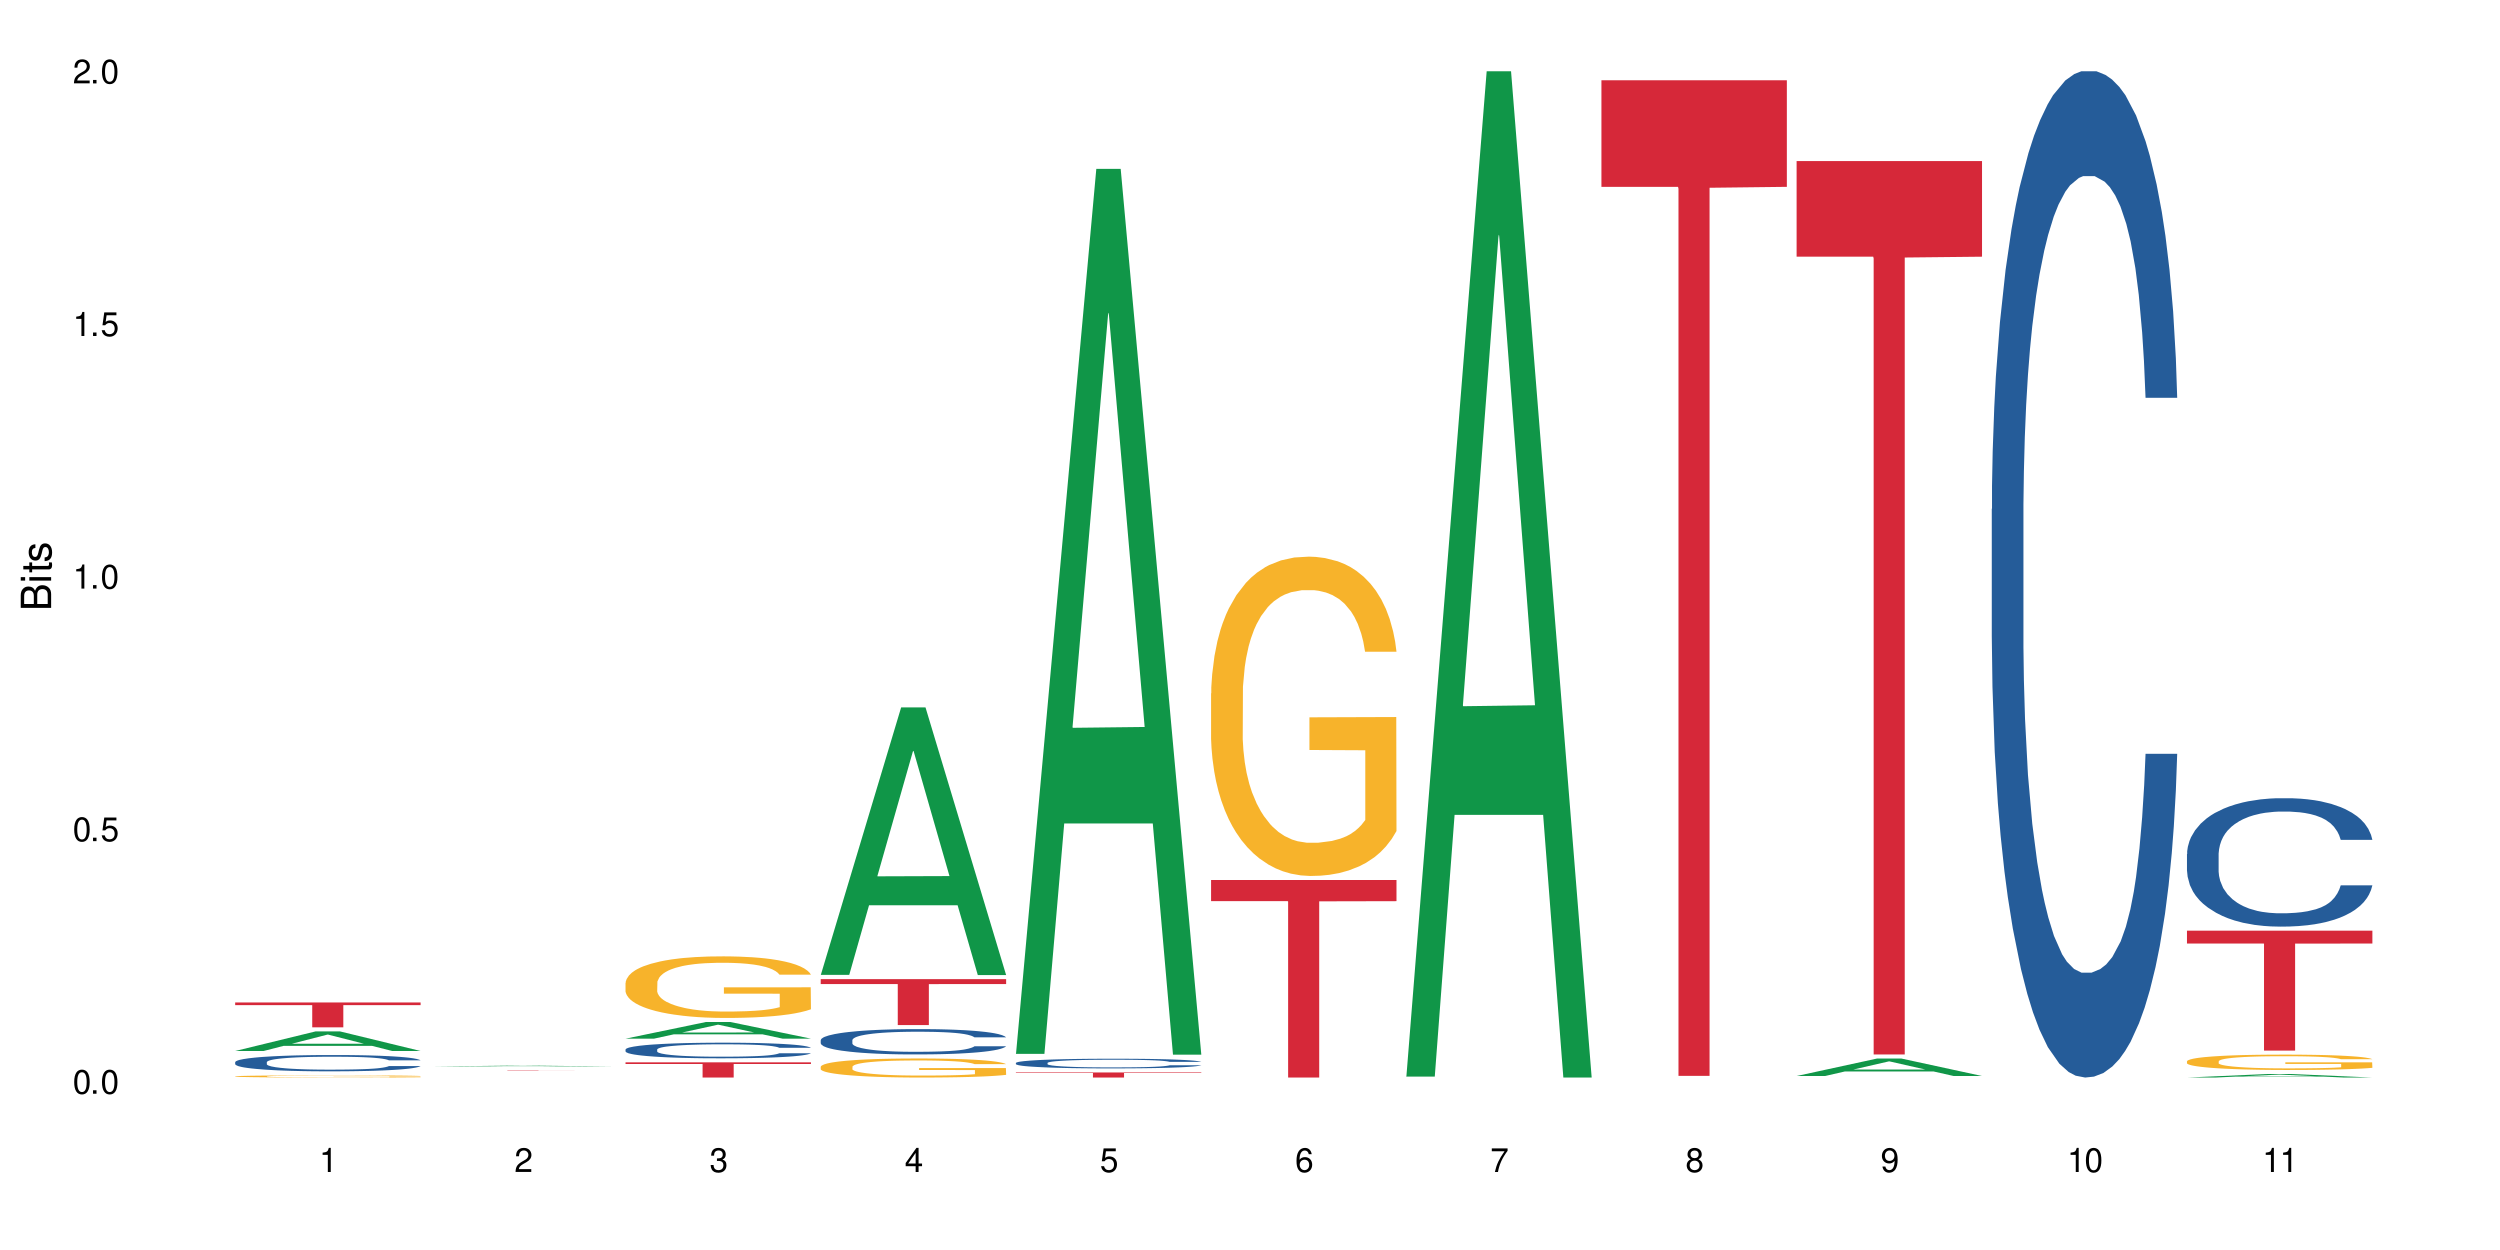
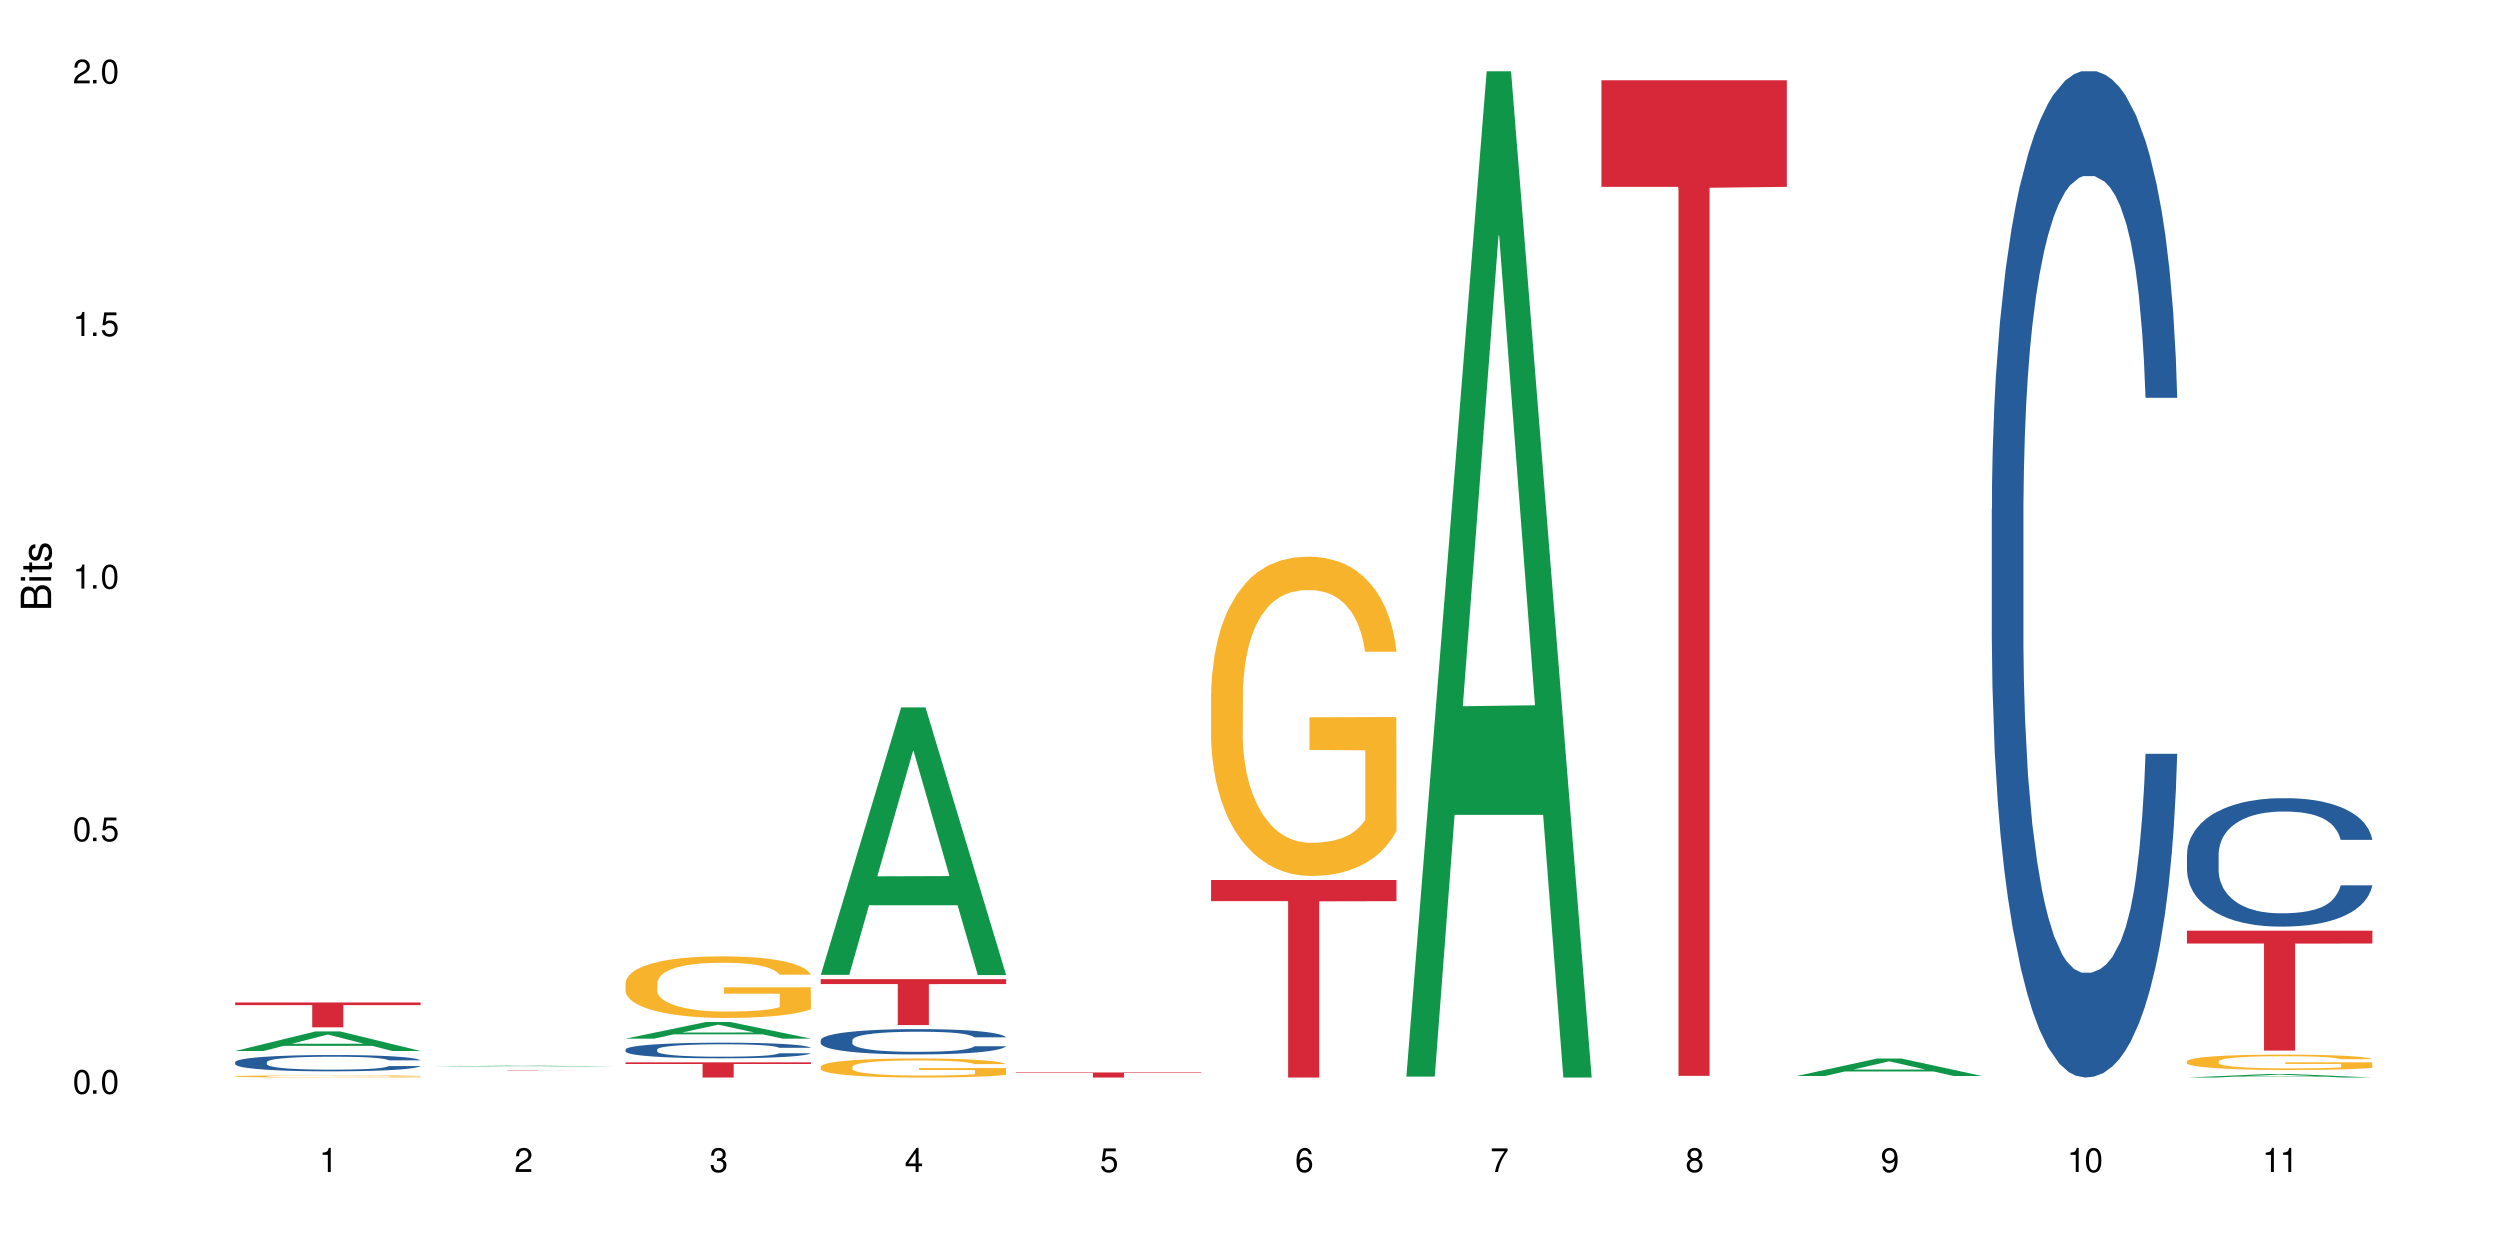
<svg xmlns="http://www.w3.org/2000/svg" xmlns:xlink="http://www.w3.org/1999/xlink" width="720" height="360" viewBox="0 0 720 360">
  <defs>
    <g>
      <g id="glyph-0-0">
</g>
      <g id="glyph-0-1">
        <path d="M 2.641 -6.938 C 2 -6.938 1.422 -6.656 1.078 -6.172 C 0.641 -5.562 0.406 -4.641 0.406 -3.359 C 0.406 -1.016 1.188 0.219 2.641 0.219 C 4.078 0.219 4.859 -1.016 4.859 -3.297 C 4.859 -4.641 4.656 -5.547 4.203 -6.172 C 3.844 -6.656 3.281 -6.938 2.641 -6.938 Z M 2.641 -6.188 C 3.547 -6.188 4 -5.25 4 -3.375 C 4 -1.406 3.562 -0.484 2.625 -0.484 C 1.734 -0.484 1.281 -1.438 1.281 -3.344 C 1.281 -5.25 1.734 -6.188 2.641 -6.188 Z M 2.641 -6.188 " />
      </g>
      <g id="glyph-0-2">
        <path d="M 1.828 -1 L 0.828 -1 L 0.828 0 L 1.828 0 Z M 1.828 -1 " />
      </g>
      <g id="glyph-0-3">
        <path d="M 4.562 -6.797 L 1.062 -6.797 L 0.547 -3.094 L 1.328 -3.094 C 1.719 -3.562 2.047 -3.734 2.578 -3.734 C 3.484 -3.734 4.062 -3.109 4.062 -2.094 C 4.062 -1.125 3.484 -0.531 2.578 -0.531 C 1.828 -0.531 1.375 -0.906 1.188 -1.672 L 0.328 -1.672 C 0.453 -1.109 0.547 -0.844 0.75 -0.594 C 1.125 -0.078 1.828 0.219 2.594 0.219 C 3.969 0.219 4.922 -0.781 4.922 -2.219 C 4.922 -3.562 4.031 -4.484 2.719 -4.484 C 2.25 -4.484 1.859 -4.359 1.469 -4.062 L 1.734 -5.969 L 4.562 -5.969 Z M 4.562 -6.797 " />
      </g>
      <g id="glyph-0-4">
        <path d="M 2.484 -4.938 L 2.484 0 L 3.328 0 L 3.328 -6.938 L 2.766 -6.938 C 2.469 -5.875 2.281 -5.734 0.984 -5.562 L 0.984 -4.938 Z M 2.484 -4.938 " />
      </g>
      <g id="glyph-0-5">
        <path d="M 4.859 -0.828 L 1.281 -0.828 C 1.359 -1.406 1.672 -1.781 2.5 -2.281 L 3.469 -2.828 C 4.406 -3.344 4.906 -4.062 4.906 -4.906 C 4.906 -5.484 4.672 -6.031 4.266 -6.406 C 3.859 -6.766 3.375 -6.938 2.719 -6.938 C 1.859 -6.938 1.219 -6.625 0.844 -6.031 C 0.609 -5.672 0.5 -5.234 0.484 -4.531 L 1.328 -4.531 C 1.359 -5.016 1.406 -5.281 1.531 -5.516 C 1.75 -5.938 2.188 -6.203 2.703 -6.203 C 3.469 -6.203 4.031 -5.641 4.031 -4.891 C 4.031 -4.344 3.719 -3.859 3.125 -3.516 L 2.234 -3 C 0.812 -2.172 0.406 -1.531 0.328 -0.016 L 4.859 -0.016 Z M 4.859 -0.828 " />
      </g>
      <g id="glyph-0-6">
        <path d="M 2.125 -3.188 L 2.578 -3.188 C 3.5 -3.188 3.984 -2.766 3.984 -1.922 C 3.984 -1.062 3.469 -0.531 2.594 -0.531 C 1.656 -0.531 1.203 -1 1.156 -2.016 L 0.312 -2.016 C 0.344 -1.453 0.438 -1.094 0.609 -0.781 C 0.953 -0.109 1.625 0.219 2.547 0.219 C 3.953 0.219 4.859 -0.625 4.859 -1.938 C 4.859 -2.828 4.516 -3.297 3.703 -3.594 C 4.344 -3.844 4.656 -4.328 4.656 -5.031 C 4.656 -6.219 3.875 -6.938 2.578 -6.938 C 1.203 -6.938 0.484 -6.172 0.453 -4.703 L 1.297 -4.703 C 1.312 -5.125 1.344 -5.359 1.453 -5.578 C 1.641 -5.969 2.062 -6.203 2.594 -6.203 C 3.344 -6.203 3.797 -5.75 3.797 -5 C 3.797 -4.516 3.609 -4.219 3.25 -4.047 C 3.016 -3.953 2.703 -3.922 2.125 -3.906 Z M 2.125 -3.188 " />
      </g>
      <g id="glyph-0-7">
        <path d="M 3.141 -1.672 L 3.141 0 L 3.984 0 L 3.984 -1.672 L 4.984 -1.672 L 4.984 -2.438 L 3.984 -2.438 L 3.984 -6.938 L 3.359 -6.938 L 0.266 -2.578 L 0.266 -1.672 Z M 3.141 -2.438 L 1 -2.438 L 3.141 -5.5 Z M 3.141 -2.438 " />
      </g>
      <g id="glyph-0-8">
        <path d="M 4.781 -5.125 C 4.609 -6.266 3.891 -6.938 2.844 -6.938 C 2.094 -6.938 1.422 -6.578 1.031 -5.953 C 0.594 -5.266 0.406 -4.422 0.406 -3.172 C 0.406 -2 0.578 -1.25 0.984 -0.641 C 1.359 -0.078 1.953 0.219 2.703 0.219 C 3.984 0.219 4.922 -0.75 4.922 -2.094 C 4.922 -3.375 4.062 -4.281 2.844 -4.281 C 2.172 -4.281 1.641 -4.031 1.281 -3.516 C 1.281 -5.234 1.828 -6.188 2.797 -6.188 C 3.391 -6.188 3.797 -5.797 3.938 -5.125 Z M 2.734 -3.531 C 3.547 -3.531 4.062 -2.953 4.062 -2.031 C 4.062 -1.156 3.484 -0.531 2.703 -0.531 C 1.922 -0.531 1.328 -1.188 1.328 -2.078 C 1.328 -2.938 1.906 -3.531 2.734 -3.531 Z M 2.734 -3.531 " />
      </g>
      <g id="glyph-0-9">
        <path d="M 4.984 -6.797 L 0.438 -6.797 L 0.438 -5.969 L 4.109 -5.969 C 2.5 -3.656 1.828 -2.234 1.328 0 L 2.219 0 C 2.594 -2.172 3.453 -4.047 4.984 -6.094 Z M 4.984 -6.797 " />
      </g>
      <g id="glyph-0-10">
        <path d="M 3.75 -3.656 C 4.469 -4.094 4.688 -4.438 4.688 -5.078 C 4.688 -6.172 3.844 -6.938 2.641 -6.938 C 1.438 -6.938 0.594 -6.172 0.594 -5.094 C 0.594 -4.438 0.812 -4.094 1.516 -3.656 C 0.734 -3.266 0.359 -2.703 0.359 -1.922 C 0.359 -0.656 1.281 0.219 2.641 0.219 C 3.984 0.219 4.922 -0.656 4.922 -1.922 C 4.922 -2.703 4.531 -3.266 3.75 -3.656 Z M 2.641 -6.188 C 3.359 -6.188 3.812 -5.75 3.812 -5.062 C 3.812 -4.406 3.344 -3.984 2.641 -3.984 C 1.922 -3.984 1.453 -4.406 1.453 -5.078 C 1.453 -5.75 1.922 -6.188 2.641 -6.188 Z M 2.641 -3.266 C 3.484 -3.266 4.062 -2.719 4.062 -1.906 C 4.062 -1.078 3.484 -0.531 2.625 -0.531 C 1.797 -0.531 1.219 -1.094 1.219 -1.906 C 1.219 -2.719 1.781 -3.266 2.641 -3.266 Z M 2.641 -3.266 " />
      </g>
      <g id="glyph-0-11">
        <path d="M 0.516 -1.578 C 0.672 -0.453 1.406 0.219 2.438 0.219 C 3.188 0.219 3.859 -0.141 4.266 -0.766 C 4.688 -1.453 4.891 -2.297 4.891 -3.547 C 4.891 -4.719 4.703 -5.453 4.312 -6.078 C 3.938 -6.641 3.344 -6.938 2.594 -6.938 C 1.297 -6.938 0.359 -5.969 0.359 -4.625 C 0.359 -3.344 1.234 -2.453 2.453 -2.453 C 3.094 -2.453 3.578 -2.672 4.016 -3.203 C 4 -1.484 3.469 -0.531 2.5 -0.531 C 1.906 -0.531 1.484 -0.906 1.359 -1.578 Z M 2.578 -6.203 C 3.375 -6.203 3.969 -5.531 3.969 -4.641 C 3.969 -3.797 3.391 -3.188 2.547 -3.188 C 1.734 -3.188 1.234 -3.766 1.234 -4.688 C 1.234 -5.562 1.797 -6.203 2.578 -6.203 Z M 2.578 -6.203 " />
      </g>
      <g id="glyph-1-0">
</g>
      <g id="glyph-1-1">
        <path d="M 0 -0.953 L 0 -4.891 C 0 -5.719 -0.234 -6.344 -0.734 -6.797 C -1.188 -7.234 -1.812 -7.469 -2.5 -7.469 C -3.547 -7.469 -4.188 -7 -4.625 -5.875 C -4.984 -6.688 -5.625 -7.094 -6.531 -7.094 C -7.172 -7.094 -7.734 -6.859 -8.141 -6.391 C -8.562 -5.922 -8.75 -5.344 -8.75 -4.5 L -8.75 -0.953 Z M -4.984 -2.062 L -7.766 -2.062 L -7.766 -4.219 C -7.766 -4.844 -7.688 -5.203 -7.453 -5.5 C -7.219 -5.812 -6.859 -5.969 -6.375 -5.969 C -5.891 -5.969 -5.531 -5.812 -5.297 -5.5 C -5.062 -5.203 -4.984 -4.844 -4.984 -4.219 Z M -0.984 -2.062 L -4 -2.062 L -4 -4.781 C -4 -5.766 -3.438 -6.359 -2.484 -6.359 C -1.547 -6.359 -0.984 -5.766 -0.984 -4.781 Z M -0.984 -2.062 " />
      </g>
      <g id="glyph-1-2">
        <path d="M -6.281 -1.797 L -6.281 -0.797 L 0 -0.797 L 0 -1.797 Z M -8.75 -1.797 L -8.75 -0.797 L -7.484 -0.797 L -7.484 -1.797 Z M -8.75 -1.797 " />
      </g>
      <g id="glyph-1-3">
        <path d="M -6.281 -3.047 L -6.281 -2.016 L -8.016 -2.016 L -8.016 -1.016 L -6.281 -1.016 L -6.281 -0.172 L -5.469 -0.172 L -5.469 -1.016 L -0.719 -1.016 C -0.078 -1.016 0.281 -1.453 0.281 -2.234 C 0.281 -2.5 0.25 -2.719 0.188 -3.047 L -0.641 -3.047 C -0.609 -2.906 -0.594 -2.766 -0.594 -2.562 C -0.594 -2.141 -0.719 -2.016 -1.156 -2.016 L -5.469 -2.016 L -5.469 -3.047 Z M -6.281 -3.047 " />
      </g>
      <g id="glyph-1-4">
        <path d="M -4.531 -5.25 C -5.766 -5.25 -6.469 -4.422 -6.469 -2.969 C -6.469 -1.516 -5.719 -0.562 -4.547 -0.562 C -3.562 -0.562 -3.094 -1.062 -2.734 -2.562 L -2.516 -3.484 C -2.344 -4.188 -2.094 -4.469 -1.641 -4.469 C -1.047 -4.469 -0.641 -3.875 -0.641 -3 C -0.641 -2.453 -0.797 -2 -1.062 -1.75 C -1.25 -1.594 -1.422 -1.531 -1.875 -1.469 L -1.875 -0.406 C -0.422 -0.453 0.281 -1.266 0.281 -2.922 C 0.281 -4.5 -0.5 -5.516 -1.719 -5.516 C -2.656 -5.516 -3.172 -4.984 -3.469 -3.734 L -3.703 -2.766 C -3.891 -1.953 -4.156 -1.609 -4.594 -1.609 C -5.188 -1.609 -5.547 -2.125 -5.547 -2.938 C -5.547 -3.75 -5.203 -4.172 -4.531 -4.203 Z M -4.531 -5.25 " />
      </g>
    </g>
  </defs>
  <rect x="-72" y="-36" width="864" height="432" fill="rgb(100%, 100%, 100%)" fill-opacity="1" />
  <path fill-rule="nonzero" fill="rgb(6.275%, 58.824%, 28.235%)" fill-opacity="1" d="M 67.73 302.68 L 67.789 302.676 L 90.895 297.043 L 97.91 297.043 L 121.133 302.688 L 112.973 302.688 L 107.152 301.215 L 81.652 301.215 L 75.945 302.68 L 67.73 302.68 L 84.105 300.605 L 104.816 300.598 L 94.488 297.965 L 94.375 297.957 L 94.262 297.977 L 84.047 300.598 L 84.105 300.605 Z M 67.73 302.68 " />
  <path fill-rule="nonzero" fill="rgb(14.51%, 36.078%, 60%)" fill-opacity="1" d="M 67.73 305.895 L 67.797 305.891 L 67.797 305.785 L 67.992 305.621 L 68.449 305.418 L 68.902 305.273 L 70.074 305.023 L 71.703 304.777 L 73.398 304.59 L 74.633 304.477 L 75.742 304.391 L 78.281 304.234 L 79.91 304.152 L 81.668 304.078 L 83.816 304.004 L 85.379 303.961 L 88.895 303.895 L 91.5 303.863 L 93.52 303.852 L 97.883 303.852 L 100.488 303.867 L 102.375 303.891 L 104.461 303.922 L 106.219 303.961 L 109.281 304.055 L 112.016 304.176 L 113.254 304.246 L 115.207 304.379 L 116.703 304.508 L 117.746 304.617 L 118.918 304.777 L 119.961 304.969 L 120.742 305.188 L 121.133 305.375 L 112.016 305.375 L 111.559 305.203 L 111.039 305.07 L 110.062 304.895 L 109.086 304.77 L 107.715 304.645 L 106.48 304.562 L 104.785 304.48 L 103.289 304.43 L 101.727 304.391 L 100.227 304.367 L 97.363 304.34 L 94.039 304.34 L 92.805 304.348 L 90.262 304.383 L 88.895 304.414 L 86.941 304.473 L 85.574 304.527 L 83.945 304.613 L 82.84 304.688 L 81.473 304.801 L 80.496 304.898 L 79.387 305.039 L 78.738 305.145 L 78.152 305.266 L 77.629 305.406 L 77.238 305.559 L 76.977 305.719 L 76.848 305.871 L 76.848 306.535 L 76.977 306.691 L 77.305 306.871 L 78.152 307.133 L 79.387 307.359 L 80.82 307.539 L 82.188 307.668 L 82.969 307.73 L 84.012 307.797 L 85.641 307.883 L 87.984 307.969 L 89.352 308.004 L 91.438 308.039 L 93.586 308.055 L 96.449 308.055 L 98.988 308.039 L 100.684 308.016 L 102.441 307.984 L 104.852 307.91 L 106.348 307.84 L 107.652 307.758 L 108.629 307.68 L 109.281 307.609 L 110.258 307.477 L 111.039 307.332 L 111.625 307.18 L 112.016 307.035 L 121.133 307.035 L 120.742 307.207 L 120.156 307.375 L 119.57 307.496 L 118.656 307.648 L 117.613 307.781 L 116.117 307.93 L 114.879 308.031 L 113.254 308.137 L 111.754 308.219 L 110.125 308.293 L 107.715 308.379 L 106.152 308.422 L 104.461 308.457 L 102.441 308.492 L 99.902 308.523 L 97.168 308.539 L 94.625 308.543 L 91.891 308.535 L 89.871 308.52 L 87.203 308.48 L 83.883 308.402 L 81.473 308.32 L 79.582 308.238 L 77.957 308.152 L 76.133 308.039 L 73.789 307.848 L 72.355 307.703 L 71.379 307.582 L 70.27 307.418 L 69.488 307.266 L 68.578 307.027 L 67.926 306.723 L 67.73 306.484 Z M 67.73 305.895 " />
  <path fill-rule="nonzero" fill="rgb(96.863%, 70.196%, 16.863%)" fill-opacity="1" d="M 67.73 309.977 L 67.797 309.977 L 67.797 309.965 L 68.055 309.938 L 68.707 309.902 L 69.555 309.875 L 70.465 309.852 L 72.027 309.82 L 72.875 309.809 L 75.023 309.785 L 77.762 309.762 L 79.258 309.75 L 80.949 309.738 L 83.359 309.73 L 84.469 309.727 L 87.855 309.715 L 91.695 309.711 L 95.93 309.707 L 97.883 309.711 L 100.555 309.711 L 104.199 309.719 L 106.285 309.723 L 107.91 309.73 L 109.605 309.738 L 111.688 309.746 L 113.645 309.762 L 115.207 309.773 L 116.77 309.793 L 118.07 309.809 L 119.18 309.832 L 120.156 309.855 L 120.742 309.875 L 121.133 309.895 L 112.078 309.895 L 111.559 309.875 L 110.973 309.859 L 109.996 309.84 L 108.043 309.816 L 106.219 309.801 L 104.656 309.793 L 102.703 309.785 L 100.812 309.777 L 98.664 309.773 L 93.91 309.773 L 90.785 309.777 L 88.961 309.781 L 87.66 309.789 L 85.836 309.797 L 84.727 309.801 L 84.078 309.809 L 82.125 309.824 L 80.82 309.84 L 80.105 309.852 L 79.191 309.867 L 78.543 309.883 L 77.824 309.906 L 77.434 309.926 L 76.914 309.961 L 76.848 310.066 L 77.043 310.086 L 77.434 310.109 L 77.957 310.129 L 78.738 310.152 L 79.52 310.168 L 80.887 310.191 L 82.059 310.207 L 82.969 310.215 L 84.727 310.23 L 85.445 310.234 L 87.137 310.246 L 88.895 310.254 L 91.047 310.262 L 92.672 310.266 L 102.508 310.266 L 104.98 310.258 L 106.676 310.254 L 107.781 310.25 L 109.148 310.246 L 110.125 310.238 L 111.039 310.234 L 112.145 310.223 L 112.145 310.086 L 96.059 310.086 L 96.059 310.023 L 121.066 310.023 L 121.133 310.246 L 119.766 310.262 L 118.07 310.273 L 116.441 310.285 L 114.75 310.297 L 112.34 310.309 L 110.387 310.312 L 107.391 310.32 L 104.656 310.328 L 101.789 310.332 L 93.586 310.332 L 90.719 310.328 L 88.441 310.324 L 86.355 310.316 L 84.273 310.309 L 81.668 310.297 L 79.973 310.289 L 78.215 310.277 L 76.457 310.262 L 74.895 310.246 L 73.852 310.234 L 72.812 310.223 L 71.703 310.203 L 70.66 310.184 L 69.879 310.168 L 69.164 310.148 L 68.645 310.129 L 68.121 310.102 L 67.859 310.082 L 67.73 310.066 Z M 67.73 309.977 " />
  <path fill-rule="nonzero" fill="rgb(83.922%, 15.686%, 22.353%)" fill-opacity="1" d="M 67.73 288.711 L 121.133 288.711 L 121.133 289.48 L 98.875 289.484 L 98.875 295.879 L 89.922 295.879 L 89.922 289.492 L 89.793 289.48 L 67.73 289.48 Z M 67.73 288.711 " />
  <path fill-rule="nonzero" fill="rgb(6.275%, 58.824%, 28.235%)" fill-opacity="1" d="M 123.941 307.168 L 124 307.168 L 147.105 306.906 L 154.125 306.906 L 177.344 307.168 L 169.184 307.168 L 163.367 307.098 L 137.863 307.098 L 132.156 307.168 L 123.941 307.168 L 140.316 307.07 L 161.027 307.07 L 150.699 306.949 L 150.473 306.949 L 140.258 307.07 L 140.316 307.07 Z M 123.941 307.168 " />
  <path fill-rule="nonzero" fill="rgb(83.922%, 15.686%, 22.353%)" fill-opacity="1" d="M 123.941 308.332 L 177.344 308.332 L 177.344 308.34 L 155.086 308.344 L 155.086 308.434 L 146.133 308.434 L 146.133 308.344 L 146.004 308.34 L 123.941 308.34 Z M 123.941 308.332 " />
  <path fill-rule="nonzero" fill="rgb(6.275%, 58.824%, 28.235%)" fill-opacity="1" d="M 180.152 299.129 L 180.211 299.125 L 203.316 294.336 L 210.336 294.336 L 233.555 299.133 L 225.395 299.133 L 219.578 297.883 L 194.074 297.883 L 188.371 299.129 L 180.152 299.129 L 196.527 297.363 L 217.238 297.359 L 206.91 295.121 L 206.797 295.117 L 206.684 295.129 L 196.473 297.359 L 196.527 297.363 Z M 180.152 299.129 " />
  <path fill-rule="nonzero" fill="rgb(14.51%, 36.078%, 60%)" fill-opacity="1" d="M 180.152 302.254 L 180.219 302.25 L 180.219 302.152 L 180.414 301.996 L 180.871 301.797 L 181.324 301.66 L 182.5 301.418 L 184.125 301.184 L 185.82 301.004 L 187.059 300.898 L 188.164 300.816 L 190.703 300.664 L 192.332 300.586 L 194.09 300.516 L 196.238 300.445 L 197.801 300.402 L 201.32 300.34 L 203.922 300.309 L 205.941 300.297 L 210.305 300.297 L 212.91 300.312 L 214.801 300.336 L 216.883 300.367 L 218.641 300.402 L 221.703 300.496 L 224.438 300.609 L 225.676 300.676 L 227.629 300.801 L 229.125 300.926 L 230.168 301.031 L 231.34 301.184 L 232.383 301.371 L 233.164 301.578 L 233.555 301.758 L 224.438 301.758 L 223.98 301.59 L 223.461 301.465 L 222.484 301.297 L 221.508 301.176 L 220.141 301.059 L 218.902 300.98 L 217.207 300.902 L 215.711 300.852 L 214.148 300.816 L 212.648 300.789 L 209.785 300.766 L 206.465 300.766 L 205.227 300.773 L 202.688 300.805 L 201.32 300.836 L 199.363 300.895 L 197.996 300.945 L 196.371 301.027 L 195.262 301.098 L 193.895 301.207 L 192.918 301.301 L 191.812 301.434 L 191.16 301.539 L 190.574 301.652 L 190.051 301.789 L 189.66 301.934 L 189.402 302.086 L 189.27 302.234 L 189.27 302.871 L 189.402 303.02 L 189.727 303.191 L 190.574 303.441 L 191.812 303.66 L 193.242 303.832 L 194.609 303.953 L 195.395 304.012 L 196.434 304.078 L 198.062 304.16 L 200.406 304.242 L 201.773 304.273 L 203.859 304.309 L 206.008 304.324 L 208.875 304.324 L 211.414 304.309 L 213.105 304.289 L 214.863 304.254 L 217.273 304.184 L 218.773 304.117 L 220.074 304.039 L 221.051 303.961 L 221.703 303.898 L 222.68 303.77 L 223.461 303.629 L 224.047 303.484 L 224.438 303.348 L 233.555 303.348 L 233.164 303.512 L 232.578 303.672 L 231.992 303.789 L 231.082 303.934 L 230.039 304.062 L 228.539 304.207 L 227.305 304.301 L 225.676 304.402 L 224.176 304.48 L 222.551 304.551 L 220.141 304.633 L 218.578 304.672 L 216.883 304.711 L 214.863 304.742 L 212.324 304.773 L 209.59 304.789 L 207.051 304.793 L 204.316 304.785 L 202.297 304.77 L 199.625 304.73 L 196.305 304.656 L 193.895 304.578 L 192.008 304.5 L 190.379 304.418 L 188.555 304.309 L 186.211 304.129 L 184.777 303.988 L 183.801 303.871 L 182.695 303.711 L 181.914 303.566 L 181 303.34 L 180.348 303.047 L 180.152 302.82 Z M 180.152 302.254 " />
  <path fill-rule="nonzero" fill="rgb(96.863%, 70.196%, 16.863%)" fill-opacity="1" d="M 180.152 283.027 L 180.219 283.012 L 180.219 282.688 L 180.48 281.961 L 181.129 280.953 L 181.977 280.129 L 182.891 279.48 L 183.477 279.141 L 184.453 278.652 L 185.297 278.297 L 187.449 277.57 L 190.184 276.887 L 191.68 276.598 L 193.375 276.32 L 195.785 276.012 L 196.891 275.898 L 200.277 275.641 L 204.121 275.477 L 208.352 275.43 L 210.305 275.445 L 212.977 275.512 L 216.621 275.688 L 218.707 275.852 L 220.336 276.012 L 222.027 276.223 L 224.113 276.547 L 226.066 276.938 L 227.629 277.324 L 229.191 277.812 L 230.492 278.332 L 231.602 278.898 L 232.578 279.578 L 233.164 280.145 L 233.555 280.711 L 224.504 280.711 L 223.98 280.145 L 223.395 279.707 L 222.418 279.172 L 221.441 278.785 L 220.465 278.477 L 218.641 278.055 L 217.078 277.797 L 215.125 277.57 L 213.238 277.422 L 211.086 277.324 L 209.785 277.293 L 206.332 277.293 L 203.207 277.406 L 201.383 277.535 L 200.082 277.664 L 198.258 277.91 L 197.152 278.102 L 196.5 278.234 L 194.547 278.734 L 193.242 279.188 L 192.527 279.496 L 191.617 279.984 L 190.965 280.422 L 190.246 281.07 L 189.855 281.555 L 189.336 282.656 L 189.27 285.574 L 189.465 286.188 L 189.855 286.852 L 190.379 287.438 L 191.16 288.051 L 191.941 288.523 L 193.309 289.152 L 194.48 289.574 L 195.395 289.852 L 197.152 290.289 L 197.867 290.434 L 199.562 290.727 L 201.32 290.953 L 203.469 291.148 L 205.098 291.242 L 207.699 291.324 L 211.023 291.324 L 214.93 291.227 L 217.402 291.098 L 219.098 290.969 L 220.203 290.855 L 221.57 290.676 L 222.551 290.516 L 223.461 290.336 L 224.566 290.062 L 224.566 286.188 L 208.484 286.172 L 208.484 284.359 L 233.488 284.34 L 233.555 290.676 L 232.188 291.113 L 230.492 291.535 L 228.867 291.859 L 227.172 292.137 L 224.762 292.441 L 222.809 292.637 L 219.812 292.863 L 217.078 293.012 L 214.215 293.105 L 211.672 293.156 L 208.68 293.172 L 206.008 293.141 L 203.141 293.043 L 200.863 292.914 L 198.777 292.75 L 196.695 292.539 L 194.09 292.199 L 192.398 291.926 L 190.641 291.586 L 188.879 291.18 L 187.316 290.742 L 186.277 290.402 L 185.234 290.012 L 184.125 289.527 L 183.086 288.977 L 182.305 288.473 L 181.586 287.906 L 181.066 287.371 L 180.543 286.641 L 180.285 286.059 L 180.152 285.559 Z M 180.152 283.027 " />
  <path fill-rule="nonzero" fill="rgb(83.922%, 15.686%, 22.353%)" fill-opacity="1" d="M 180.152 305.957 L 233.555 305.957 L 233.555 306.426 L 211.301 306.43 L 211.301 310.332 L 202.344 310.332 L 202.344 306.434 L 202.215 306.426 L 180.152 306.426 Z M 180.152 305.957 " />
  <path fill-rule="nonzero" fill="rgb(6.275%, 58.824%, 28.235%)" fill-opacity="1" d="M 236.367 280.758 L 236.422 280.684 L 259.527 203.738 L 266.547 203.738 L 289.766 280.828 L 281.609 280.828 L 275.789 260.707 L 250.285 260.707 L 244.582 280.758 L 236.367 280.758 L 252.738 252.383 L 273.449 252.309 L 263.121 216.332 L 263.008 216.262 L 262.895 216.477 L 252.684 252.309 L 252.738 252.383 Z M 236.367 280.758 " />
  <path fill-rule="nonzero" fill="rgb(14.51%, 36.078%, 60%)" fill-opacity="1" d="M 236.367 299.559 L 236.43 299.551 L 236.43 299.391 L 236.625 299.137 L 237.082 298.816 L 237.539 298.598 L 238.711 298.203 L 240.34 297.824 L 242.031 297.531 L 243.27 297.359 L 244.375 297.227 L 246.914 296.977 L 248.543 296.852 L 250.301 296.738 L 252.449 296.625 L 254.016 296.559 L 257.531 296.453 L 260.137 296.406 L 262.152 296.387 L 266.516 296.387 L 269.121 296.41 L 271.012 296.445 L 273.094 296.5 L 274.852 296.559 L 277.914 296.703 L 280.648 296.891 L 281.887 297 L 283.84 297.203 L 285.34 297.406 L 286.379 297.578 L 287.551 297.824 L 288.594 298.125 L 289.375 298.465 L 289.766 298.75 L 280.648 298.75 L 280.191 298.484 L 279.672 298.277 L 278.695 298.004 L 277.719 297.812 L 276.352 297.617 L 275.113 297.492 L 273.422 297.363 L 271.922 297.285 L 270.359 297.227 L 268.863 297.184 L 265.996 297.145 L 262.676 297.145 L 261.438 297.156 L 258.898 297.211 L 257.531 297.258 L 255.578 297.352 L 254.211 297.438 L 252.582 297.57 L 251.473 297.684 L 250.105 297.859 L 249.129 298.012 L 248.023 298.23 L 247.371 298.398 L 246.785 298.586 L 246.266 298.805 L 245.875 299.039 L 245.613 299.285 L 245.484 299.523 L 245.484 300.559 L 245.613 300.797 L 245.938 301.078 L 246.785 301.484 L 248.023 301.836 L 249.457 302.117 L 250.824 302.316 L 251.605 302.41 L 252.645 302.516 L 254.273 302.648 L 256.617 302.781 L 257.984 302.836 L 260.07 302.891 L 262.219 302.918 L 265.086 302.918 L 267.625 302.891 L 269.316 302.855 L 271.074 302.805 L 273.484 302.691 L 274.984 302.582 L 276.285 302.457 L 277.262 302.328 L 277.914 302.223 L 278.891 302.016 L 279.672 301.789 L 280.258 301.559 L 280.648 301.332 L 289.766 301.332 L 289.375 301.598 L 288.789 301.855 L 288.203 302.051 L 287.293 302.285 L 286.25 302.488 L 284.75 302.723 L 283.516 302.875 L 281.887 303.043 L 280.387 303.168 L 278.762 303.281 L 276.352 303.418 L 274.789 303.484 L 273.094 303.543 L 271.074 303.598 L 268.535 303.645 L 265.801 303.668 L 263.262 303.676 L 260.527 303.664 L 258.508 303.637 L 255.836 303.578 L 252.516 303.457 L 250.105 303.328 L 248.219 303.203 L 246.59 303.07 L 244.766 302.891 L 242.422 302.598 L 240.988 302.371 L 240.012 302.184 L 238.906 301.922 L 238.125 301.691 L 237.211 301.316 L 236.562 300.844 L 236.367 300.477 Z M 236.367 299.559 " />
  <path fill-rule="nonzero" fill="rgb(96.863%, 70.196%, 16.863%)" fill-opacity="1" d="M 236.367 307.191 L 236.43 307.188 L 236.43 307.086 L 236.691 306.863 L 237.344 306.551 L 238.188 306.293 L 239.102 306.094 L 239.688 305.988 L 240.664 305.84 L 241.512 305.727 L 243.66 305.504 L 246.395 305.293 L 247.891 305.203 L 249.586 305.117 L 251.996 305.02 L 253.102 304.984 L 256.488 304.906 L 260.332 304.855 L 264.562 304.84 L 266.516 304.844 L 269.188 304.863 L 272.836 304.922 L 274.918 304.969 L 276.547 305.02 L 278.238 305.086 L 280.324 305.188 L 282.277 305.305 L 283.84 305.426 L 285.402 305.578 L 286.707 305.738 L 287.812 305.914 L 288.789 306.125 L 289.375 306.301 L 289.766 306.477 L 280.715 306.477 L 280.191 306.301 L 279.605 306.164 L 278.629 306 L 277.652 305.879 L 276.676 305.781 L 274.852 305.652 L 273.289 305.574 L 271.336 305.504 L 269.449 305.457 L 267.301 305.426 L 265.996 305.418 L 262.543 305.418 L 259.418 305.453 L 257.594 305.492 L 256.293 305.531 L 254.469 305.609 L 253.363 305.668 L 252.711 305.707 L 250.758 305.863 L 249.457 306.004 L 248.738 306.098 L 247.828 306.25 L 247.176 306.387 L 246.461 306.586 L 246.07 306.734 L 245.547 307.078 L 245.484 307.98 L 245.68 308.172 L 246.07 308.375 L 246.59 308.559 L 247.371 308.746 L 248.152 308.895 L 249.52 309.09 L 250.691 309.219 L 251.605 309.305 L 253.363 309.441 L 254.078 309.484 L 255.773 309.574 L 257.531 309.645 L 259.68 309.707 L 261.309 309.734 L 263.914 309.762 L 267.234 309.762 L 271.141 309.73 L 273.617 309.691 L 275.309 309.648 L 276.418 309.613 L 277.785 309.559 L 278.762 309.512 L 279.672 309.453 L 280.781 309.371 L 280.781 308.172 L 264.695 308.164 L 264.695 307.605 L 289.699 307.598 L 289.766 309.559 L 288.398 309.695 L 286.707 309.824 L 285.078 309.926 L 283.383 310.012 L 280.977 310.105 L 279.02 310.168 L 276.023 310.238 L 273.289 310.281 L 270.426 310.312 L 267.887 310.328 L 264.891 310.332 L 262.219 310.324 L 259.355 310.293 L 257.074 310.254 L 254.992 310.203 L 252.906 310.137 L 250.301 310.031 L 248.609 309.945 L 246.852 309.84 L 245.094 309.715 L 243.527 309.578 L 242.488 309.477 L 241.445 309.355 L 240.34 309.203 L 239.297 309.035 L 238.516 308.879 L 237.797 308.703 L 237.277 308.535 L 236.758 308.312 L 236.496 308.129 L 236.367 307.977 Z M 236.367 307.191 " />
  <path fill-rule="nonzero" fill="rgb(83.922%, 15.686%, 22.353%)" fill-opacity="1" d="M 236.367 281.992 L 289.766 281.992 L 289.766 283.41 L 267.512 283.422 L 267.512 295.223 L 258.555 295.223 L 258.555 283.434 L 258.426 283.41 L 236.367 283.41 Z M 236.367 281.992 " />
-   <path fill-rule="nonzero" fill="rgb(6.275%, 58.824%, 28.235%)" fill-opacity="1" d="M 292.578 303.512 L 292.633 303.27 L 315.738 48.633 L 322.758 48.633 L 345.977 303.75 L 337.82 303.75 L 332 237.156 L 306.496 237.156 L 300.793 303.512 L 292.578 303.512 L 308.949 209.609 L 329.66 209.367 L 319.336 90.312 L 319.219 90.074 L 319.105 90.793 L 308.895 209.367 L 308.949 209.609 Z M 292.578 303.512 " />
-   <path fill-rule="nonzero" fill="rgb(14.51%, 36.078%, 60%)" fill-opacity="1" d="M 292.578 306.125 L 292.641 306.125 L 292.641 306.062 L 292.836 305.965 L 293.293 305.844 L 293.75 305.758 L 294.922 305.609 L 296.551 305.465 L 298.242 305.352 L 299.48 305.285 L 300.586 305.234 L 303.125 305.141 L 304.754 305.094 L 306.512 305.047 L 308.664 305.004 L 310.227 304.98 L 313.742 304.938 L 316.348 304.922 L 318.367 304.914 L 322.73 304.914 L 325.332 304.926 L 327.223 304.938 L 329.305 304.957 L 331.066 304.98 L 334.125 305.035 L 336.859 305.105 L 338.098 305.148 L 340.051 305.227 L 341.551 305.305 L 342.59 305.371 L 343.762 305.465 L 344.805 305.578 L 345.586 305.707 L 345.977 305.816 L 336.859 305.816 L 336.406 305.715 L 335.883 305.637 L 334.906 305.531 L 333.93 305.457 L 332.562 305.387 L 331.324 305.336 L 329.633 305.289 L 328.133 305.258 L 326.57 305.234 L 325.074 305.219 L 322.207 305.203 L 318.887 305.203 L 317.648 305.211 L 315.109 305.23 L 313.742 305.246 L 311.789 305.281 L 310.422 305.316 L 308.793 305.367 L 307.684 305.41 L 306.316 305.477 L 305.34 305.535 L 304.234 305.617 L 303.582 305.684 L 302.996 305.754 L 302.477 305.84 L 302.086 305.926 L 301.824 306.02 L 301.695 306.113 L 301.695 306.508 L 301.824 306.598 L 302.148 306.707 L 302.996 306.863 L 304.234 306.996 L 305.668 307.105 L 307.035 307.18 L 307.816 307.215 L 308.859 307.258 L 310.484 307.309 L 312.832 307.359 L 314.199 307.379 L 316.281 307.398 L 318.43 307.41 L 321.297 307.41 L 323.836 307.398 L 325.527 307.387 L 327.289 307.367 L 329.695 307.324 L 331.195 307.281 L 332.496 307.234 L 333.473 307.184 L 334.125 307.145 L 335.102 307.066 L 335.883 306.98 L 336.469 306.891 L 336.859 306.805 L 345.977 306.805 L 345.586 306.906 L 345 307.004 L 344.414 307.078 L 343.504 307.168 L 342.461 307.246 L 340.965 307.336 L 339.727 307.395 L 338.098 307.457 L 336.602 307.508 L 334.973 307.551 L 332.562 307.602 L 331 307.625 L 329.305 307.648 L 327.289 307.668 L 324.746 307.688 L 322.012 307.695 L 319.473 307.699 L 316.738 307.695 L 314.719 307.684 L 312.047 307.66 L 308.727 307.617 L 306.316 307.566 L 304.43 307.52 L 302.801 307.469 L 300.977 307.398 L 298.633 307.285 L 297.199 307.199 L 296.223 307.129 L 295.117 307.031 L 294.336 306.941 L 293.422 306.797 L 292.773 306.617 L 292.578 306.477 Z M 292.578 306.125 " />
  <path fill-rule="nonzero" fill="rgb(83.922%, 15.686%, 22.353%)" fill-opacity="1" d="M 292.578 308.863 L 345.977 308.863 L 345.977 309.02 L 323.723 309.023 L 323.723 310.332 L 314.77 310.332 L 314.77 309.023 L 314.637 309.02 L 292.578 309.02 Z M 292.578 308.863 " />
  <path fill-rule="nonzero" fill="rgb(96.863%, 70.196%, 16.863%)" fill-opacity="1" d="M 348.789 199.699 L 348.852 199.617 L 348.852 197.938 L 349.113 194.156 L 349.766 188.949 L 350.613 184.668 L 351.523 181.305 L 352.109 179.543 L 353.086 177.023 L 353.934 175.176 L 356.082 171.395 L 358.816 167.867 L 360.316 166.355 L 362.008 164.93 L 364.418 163.332 L 365.523 162.742 L 368.91 161.398 L 372.754 160.559 L 376.988 160.309 L 378.941 160.391 L 381.609 160.727 L 385.258 161.652 L 387.34 162.492 L 388.969 163.332 L 390.664 164.426 L 392.746 166.105 L 394.699 168.121 L 396.262 170.137 L 397.824 172.656 L 399.129 175.344 L 400.234 178.281 L 401.211 181.809 L 401.797 184.75 L 402.188 187.691 L 393.137 187.691 L 392.617 184.75 L 392.031 182.48 L 391.055 179.711 L 390.078 177.695 L 389.098 176.098 L 387.277 173.914 L 385.715 172.57 L 383.758 171.395 L 381.871 170.641 L 379.723 170.137 L 378.418 169.969 L 374.969 169.969 L 371.844 170.555 L 370.02 171.227 L 368.715 171.898 L 366.891 173.16 L 365.785 174.168 L 365.133 174.84 L 363.18 177.441 L 361.879 179.793 L 361.16 181.391 L 360.25 183.91 L 359.598 186.18 L 358.883 189.539 L 358.492 192.059 L 357.969 197.77 L 357.906 212.887 L 358.102 216.078 L 358.492 219.523 L 359.012 222.547 L 359.793 225.738 L 360.574 228.176 L 361.941 231.449 L 363.117 233.633 L 364.027 235.062 L 365.785 237.328 L 366.5 238.086 L 368.195 239.598 L 369.953 240.773 L 372.102 241.781 L 373.73 242.285 L 376.336 242.703 L 379.656 242.703 L 383.562 242.199 L 386.039 241.527 L 387.73 240.855 L 388.84 240.27 L 390.207 239.344 L 391.184 238.504 L 392.094 237.582 L 393.203 236.152 L 393.203 216.078 L 377.117 215.996 L 377.117 206.59 L 402.125 206.504 L 402.188 239.344 L 400.82 241.613 L 399.129 243.797 L 397.5 245.477 L 395.809 246.906 L 393.398 248.5 L 391.445 249.508 L 388.449 250.684 L 385.715 251.441 L 382.848 251.945 L 380.309 252.195 L 377.312 252.281 L 374.641 252.113 L 371.777 251.609 L 369.496 250.938 L 367.414 250.098 L 365.328 249.004 L 362.727 247.242 L 361.031 245.812 L 359.273 244.051 L 357.516 241.949 L 355.953 239.68 L 354.91 237.918 L 353.867 235.902 L 352.762 233.383 L 351.719 230.527 L 350.938 227.922 L 350.223 224.984 L 349.699 222.211 L 349.18 218.43 L 348.918 215.406 L 348.789 212.805 Z M 348.789 199.699 " />
  <path fill-rule="nonzero" fill="rgb(83.922%, 15.686%, 22.353%)" fill-opacity="1" d="M 348.789 253.445 L 402.188 253.445 L 402.188 259.535 L 379.934 259.586 L 379.934 310.332 L 370.98 310.332 L 370.98 259.641 L 370.848 259.535 L 348.789 259.535 Z M 348.789 253.445 " />
  <path fill-rule="nonzero" fill="rgb(6.275%, 58.824%, 28.235%)" fill-opacity="1" d="M 405 310.059 L 405.059 309.789 L 428.164 20.527 L 435.18 20.527 L 458.402 310.332 L 450.242 310.332 L 444.422 234.684 L 418.922 234.684 L 413.215 310.059 L 405 310.059 L 421.375 203.391 L 442.082 203.117 L 431.758 67.875 L 431.645 67.602 L 431.527 68.418 L 421.316 203.117 L 421.375 203.391 Z M 405 310.059 " />
  <path fill-rule="nonzero" fill="rgb(83.922%, 15.686%, 22.353%)" fill-opacity="1" d="M 461.211 23.117 L 514.613 23.117 L 514.613 53.809 L 492.355 54.078 L 492.355 309.852 L 483.402 309.852 L 483.402 54.348 L 483.273 53.809 L 461.211 53.809 Z M 461.211 23.117 " />
  <path fill-rule="nonzero" fill="rgb(6.275%, 58.824%, 28.235%)" fill-opacity="1" d="M 517.422 309.887 L 517.48 309.879 L 540.586 304.859 L 547.602 304.859 L 570.824 309.891 L 562.664 309.891 L 556.848 308.578 L 531.344 308.578 L 525.637 309.887 L 517.422 309.887 L 533.797 308.031 L 554.508 308.027 L 544.18 305.68 L 544.066 305.676 L 543.953 305.688 L 533.738 308.027 L 533.797 308.031 Z M 517.422 309.887 " />
-   <path fill-rule="nonzero" fill="rgb(83.922%, 15.686%, 22.353%)" fill-opacity="1" d="M 517.422 46.383 L 570.824 46.383 L 570.824 73.926 L 548.566 74.168 L 548.566 303.695 L 539.613 303.695 L 539.613 74.41 L 539.484 73.926 L 517.422 73.926 Z M 517.422 46.383 " />
  <path fill-rule="nonzero" fill="rgb(14.51%, 36.078%, 60%)" fill-opacity="1" d="M 573.633 146.621 L 573.699 146.355 L 573.699 140 L 573.895 129.934 L 574.352 117.215 L 574.805 108.477 L 575.98 92.844 L 577.605 77.746 L 579.301 66.09 L 580.539 59.203 L 581.645 53.902 L 584.184 44.102 L 585.812 39.07 L 587.57 34.566 L 589.719 30.062 L 591.281 27.414 L 594.801 23.176 L 597.402 21.32 L 599.422 20.527 L 603.785 20.527 L 606.391 21.586 L 608.281 22.91 L 610.363 25.031 L 612.121 27.414 L 615.184 33.242 L 617.918 40.66 L 619.156 44.898 L 621.109 53.109 L 622.605 61.055 L 623.648 67.945 L 624.82 77.746 L 625.863 89.668 L 626.645 103.176 L 627.035 114.566 L 617.918 114.566 L 617.461 103.973 L 616.941 95.758 L 615.965 84.898 L 614.988 77.215 L 613.621 69.535 L 612.383 64.5 L 610.688 59.469 L 609.191 56.289 L 607.629 53.902 L 606.129 52.316 L 603.266 50.727 L 599.945 50.727 L 598.707 51.254 L 596.168 53.375 L 594.801 55.23 L 592.844 58.938 L 591.477 62.383 L 589.852 67.68 L 588.742 72.184 L 587.375 79.07 L 586.398 85.164 L 585.293 93.906 L 584.641 100.527 L 584.055 107.945 L 583.531 116.688 L 583.141 125.957 L 582.883 135.762 L 582.75 145.297 L 582.75 186.355 L 582.883 195.895 L 583.207 207.02 L 584.055 223.18 L 585.293 237.219 L 586.723 248.344 L 588.09 256.293 L 588.871 260 L 589.914 264.238 L 591.543 269.535 L 593.887 274.836 L 595.254 276.953 L 597.34 279.074 L 599.488 280.133 L 602.355 280.133 L 604.895 279.074 L 606.586 277.75 L 608.344 275.629 L 610.754 271.125 L 612.254 266.887 L 613.555 261.855 L 614.531 256.82 L 615.184 252.582 L 616.16 244.371 L 616.941 235.363 L 617.527 226.094 L 617.918 217.086 L 627.035 217.086 L 626.645 227.684 L 626.059 238.012 L 625.473 245.695 L 624.559 254.969 L 623.52 263.18 L 622.02 272.449 L 620.785 278.543 L 619.156 285.168 L 617.656 290.199 L 616.031 294.703 L 613.621 300 L 612.059 302.648 L 610.363 305.035 L 608.344 307.152 L 605.805 309.008 L 603.07 310.066 L 600.531 310.332 L 597.793 309.801 L 595.777 308.742 L 593.105 306.359 L 589.785 301.59 L 587.375 296.559 L 585.488 291.523 L 583.859 286.227 L 582.035 279.074 L 579.691 267.418 L 578.258 258.41 L 577.281 250.992 L 576.176 240.664 L 575.391 231.391 L 574.48 216.555 L 573.828 197.746 L 573.633 183.18 Z M 573.633 146.621 " />
  <path fill-rule="nonzero" fill="rgb(6.275%, 58.824%, 28.235%)" fill-opacity="1" d="M 629.848 310.332 L 629.902 310.332 L 653.008 309.316 L 660.027 309.316 L 683.246 310.332 L 675.09 310.332 L 669.27 310.066 L 643.766 310.066 L 638.062 310.332 L 629.848 310.332 L 646.219 309.957 L 666.93 309.957 L 656.602 309.484 L 656.488 309.48 L 656.375 309.484 L 646.164 309.957 L 646.219 309.957 Z M 629.848 310.332 " />
  <path fill-rule="nonzero" fill="rgb(14.51%, 36.078%, 60%)" fill-opacity="1" d="M 629.848 245.98 L 629.91 245.949 L 629.91 245.137 L 630.105 243.852 L 630.562 242.23 L 631.02 241.113 L 632.191 239.117 L 633.816 237.191 L 635.512 235.703 L 636.75 234.824 L 637.855 234.148 L 640.395 232.898 L 642.023 232.258 L 643.781 231.68 L 645.93 231.105 L 647.492 230.77 L 651.012 230.227 L 653.617 229.992 L 655.633 229.891 L 659.996 229.891 L 662.602 230.023 L 664.492 230.195 L 666.574 230.465 L 668.332 230.77 L 671.395 231.512 L 674.129 232.461 L 675.367 233 L 677.32 234.047 L 678.816 235.062 L 679.859 235.941 L 681.031 237.191 L 682.074 238.715 L 682.855 240.438 L 683.246 241.891 L 674.129 241.891 L 673.672 240.539 L 673.152 239.492 L 672.176 238.105 L 671.199 237.125 L 669.832 236.145 L 668.594 235.5 L 666.902 234.859 L 665.402 234.453 L 663.84 234.148 L 662.344 233.945 L 659.477 233.742 L 656.156 233.742 L 654.918 233.812 L 652.379 234.082 L 651.012 234.32 L 649.059 234.793 L 647.688 235.23 L 646.062 235.906 L 644.953 236.48 L 643.586 237.359 L 642.609 238.137 L 641.504 239.254 L 640.852 240.098 L 640.266 241.047 L 639.746 242.16 L 639.355 243.344 L 639.094 244.594 L 638.965 245.812 L 638.965 251.051 L 639.094 252.27 L 639.418 253.688 L 640.266 255.75 L 641.504 257.543 L 642.934 258.961 L 644.305 259.977 L 645.086 260.449 L 646.125 260.992 L 647.754 261.668 L 650.098 262.344 L 651.465 262.613 L 653.551 262.883 L 655.699 263.02 L 658.566 263.02 L 661.105 262.883 L 662.797 262.715 L 664.555 262.445 L 666.965 261.871 L 668.465 261.328 L 669.766 260.688 L 670.742 260.043 L 671.395 259.504 L 672.371 258.457 L 673.152 257.305 L 673.738 256.121 L 674.129 254.973 L 683.246 254.973 L 682.855 256.324 L 682.27 257.645 L 681.684 258.625 L 680.773 259.809 L 679.73 260.855 L 678.23 262.039 L 676.996 262.816 L 675.367 263.66 L 673.867 264.305 L 672.242 264.879 L 669.832 265.555 L 668.27 265.891 L 666.574 266.195 L 664.555 266.469 L 662.016 266.703 L 659.281 266.84 L 656.742 266.871 L 654.008 266.805 L 651.988 266.668 L 649.316 266.367 L 645.996 265.758 L 643.586 265.113 L 641.699 264.473 L 640.07 263.797 L 638.246 262.883 L 635.902 261.395 L 634.469 260.246 L 633.492 259.301 L 632.387 257.98 L 631.605 256.797 L 630.691 254.906 L 630.043 252.504 L 629.848 250.645 Z M 629.848 245.98 " />
  <path fill-rule="nonzero" fill="rgb(96.863%, 70.196%, 16.863%)" fill-opacity="1" d="M 629.848 305.625 L 629.91 305.621 L 629.91 305.539 L 630.172 305.359 L 630.824 305.109 L 631.668 304.902 L 632.582 304.742 L 633.168 304.656 L 634.145 304.535 L 634.992 304.445 L 637.141 304.266 L 639.875 304.094 L 641.371 304.023 L 643.066 303.953 L 645.477 303.875 L 646.582 303.848 L 649.969 303.785 L 653.812 303.742 L 658.043 303.73 L 659.996 303.734 L 662.668 303.75 L 666.316 303.797 L 668.398 303.836 L 670.027 303.875 L 671.719 303.93 L 673.805 304.008 L 675.758 304.105 L 677.32 304.203 L 678.883 304.324 L 680.188 304.453 L 681.293 304.594 L 682.27 304.766 L 682.855 304.906 L 683.246 305.047 L 674.195 305.047 L 673.672 304.906 L 673.086 304.797 L 672.109 304.664 L 671.133 304.566 L 670.156 304.488 L 668.332 304.387 L 666.77 304.32 L 664.816 304.266 L 662.93 304.227 L 660.777 304.203 L 659.477 304.195 L 656.023 304.195 L 652.898 304.223 L 651.074 304.254 L 649.773 304.289 L 647.949 304.348 L 646.844 304.398 L 646.191 304.43 L 644.238 304.555 L 642.934 304.668 L 642.219 304.746 L 641.309 304.867 L 640.656 304.973 L 639.941 305.137 L 639.551 305.258 L 639.027 305.531 L 638.965 306.258 L 639.16 306.414 L 639.551 306.578 L 640.07 306.723 L 640.852 306.875 L 641.633 306.992 L 643 307.152 L 644.172 307.258 L 645.086 307.324 L 646.844 307.434 L 647.559 307.469 L 649.254 307.543 L 651.012 307.598 L 653.16 307.648 L 654.789 307.672 L 657.395 307.691 L 660.715 307.691 L 664.621 307.668 L 667.098 307.637 L 668.789 307.602 L 669.895 307.574 L 671.266 307.531 L 672.242 307.492 L 673.152 307.445 L 674.258 307.379 L 674.258 306.414 L 658.176 306.406 L 658.176 305.957 L 683.18 305.953 L 683.246 307.531 L 681.879 307.641 L 680.188 307.746 L 678.559 307.824 L 676.863 307.895 L 674.453 307.973 L 672.5 308.02 L 669.504 308.074 L 666.77 308.113 L 663.906 308.137 L 661.367 308.148 L 658.371 308.152 L 655.699 308.145 L 652.836 308.121 L 650.555 308.09 L 648.473 308.047 L 646.387 307.996 L 643.781 307.91 L 642.09 307.84 L 640.332 307.758 L 638.57 307.656 L 637.008 307.547 L 635.969 307.461 L 634.926 307.363 L 633.816 307.242 L 632.777 307.105 L 631.996 306.98 L 631.277 306.84 L 630.758 306.707 L 630.238 306.523 L 629.977 306.379 L 629.848 306.254 Z M 629.848 305.625 " />
  <path fill-rule="nonzero" fill="rgb(83.922%, 15.686%, 22.353%)" fill-opacity="1" d="M 629.848 268.035 L 683.246 268.035 L 683.246 271.734 L 660.992 271.766 L 660.992 302.566 L 652.035 302.566 L 652.035 271.797 L 651.906 271.734 L 629.848 271.734 Z M 629.848 268.035 " />
  <g fill="rgb(0%, 0%, 0%)" fill-opacity="1">
    <use xlink:href="#glyph-0-1" x="20.965" y="314.993" />
    <use xlink:href="#glyph-0-2" x="25.965" y="314.993" />
    <use xlink:href="#glyph-0-1" x="28.965" y="314.993" />
  </g>
  <g fill="rgb(0%, 0%, 0%)" fill-opacity="1">
    <use xlink:href="#glyph-0-1" x="20.965" y="242.251" />
    <use xlink:href="#glyph-0-2" x="25.965" y="242.251" />
    <use xlink:href="#glyph-0-3" x="28.965" y="242.251" />
  </g>
  <g fill="rgb(0%, 0%, 0%)" fill-opacity="1">
    <use xlink:href="#glyph-0-4" x="20.965" y="169.509" />
    <use xlink:href="#glyph-0-2" x="25.965" y="169.509" />
    <use xlink:href="#glyph-0-1" x="28.965" y="169.509" />
  </g>
  <g fill="rgb(0%, 0%, 0%)" fill-opacity="1">
    <use xlink:href="#glyph-0-4" x="20.965" y="96.767" />
    <use xlink:href="#glyph-0-2" x="25.965" y="96.767" />
    <use xlink:href="#glyph-0-3" x="28.965" y="96.767" />
  </g>
  <g fill="rgb(0%, 0%, 0%)" fill-opacity="1">
    <use xlink:href="#glyph-0-5" x="20.965" y="24.024" />
    <use xlink:href="#glyph-0-2" x="25.965" y="24.024" />
    <use xlink:href="#glyph-0-1" x="28.965" y="24.024" />
  </g>
  <g fill="rgb(0%, 0%, 0%)" fill-opacity="1">
    <use xlink:href="#glyph-0-4" x="91.93" y="337.532" />
  </g>
  <g fill="rgb(0%, 0%, 0%)" fill-opacity="1">
    <use xlink:href="#glyph-0-5" x="148.145" y="337.532" />
  </g>
  <g fill="rgb(0%, 0%, 0%)" fill-opacity="1">
    <use xlink:href="#glyph-0-6" x="204.355" y="337.532" />
  </g>
  <g fill="rgb(0%, 0%, 0%)" fill-opacity="1">
    <use xlink:href="#glyph-0-7" x="260.566" y="337.532" />
  </g>
  <g fill="rgb(0%, 0%, 0%)" fill-opacity="1">
    <use xlink:href="#glyph-0-3" x="316.777" y="337.532" />
  </g>
  <g fill="rgb(0%, 0%, 0%)" fill-opacity="1">
    <use xlink:href="#glyph-0-8" x="372.988" y="337.532" />
  </g>
  <g fill="rgb(0%, 0%, 0%)" fill-opacity="1">
    <use xlink:href="#glyph-0-9" x="429.199" y="337.532" />
  </g>
  <g fill="rgb(0%, 0%, 0%)" fill-opacity="1">
    <use xlink:href="#glyph-0-10" x="485.41" y="337.532" />
  </g>
  <g fill="rgb(0%, 0%, 0%)" fill-opacity="1">
    <use xlink:href="#glyph-0-11" x="541.625" y="337.532" />
  </g>
  <g fill="rgb(0%, 0%, 0%)" fill-opacity="1">
    <use xlink:href="#glyph-0-4" x="595.336" y="337.532" />
    <use xlink:href="#glyph-0-1" x="600.336" y="337.532" />
  </g>
  <g fill="rgb(0%, 0%, 0%)" fill-opacity="1">
    <use xlink:href="#glyph-0-4" x="651.547" y="337.532" />
    <use xlink:href="#glyph-0-4" x="656.547" y="337.532" />
  </g>
  <g fill="rgb(0%, 0%, 0%)" fill-opacity="1">
    <use xlink:href="#glyph-1-1" x="14.725" y="176.012" />
    <use xlink:href="#glyph-1-2" x="14.725" y="168.012" />
    <use xlink:href="#glyph-1-3" x="14.725" y="165.012" />
    <use xlink:href="#glyph-1-4" x="14.725" y="162.012" />
  </g>
</svg>